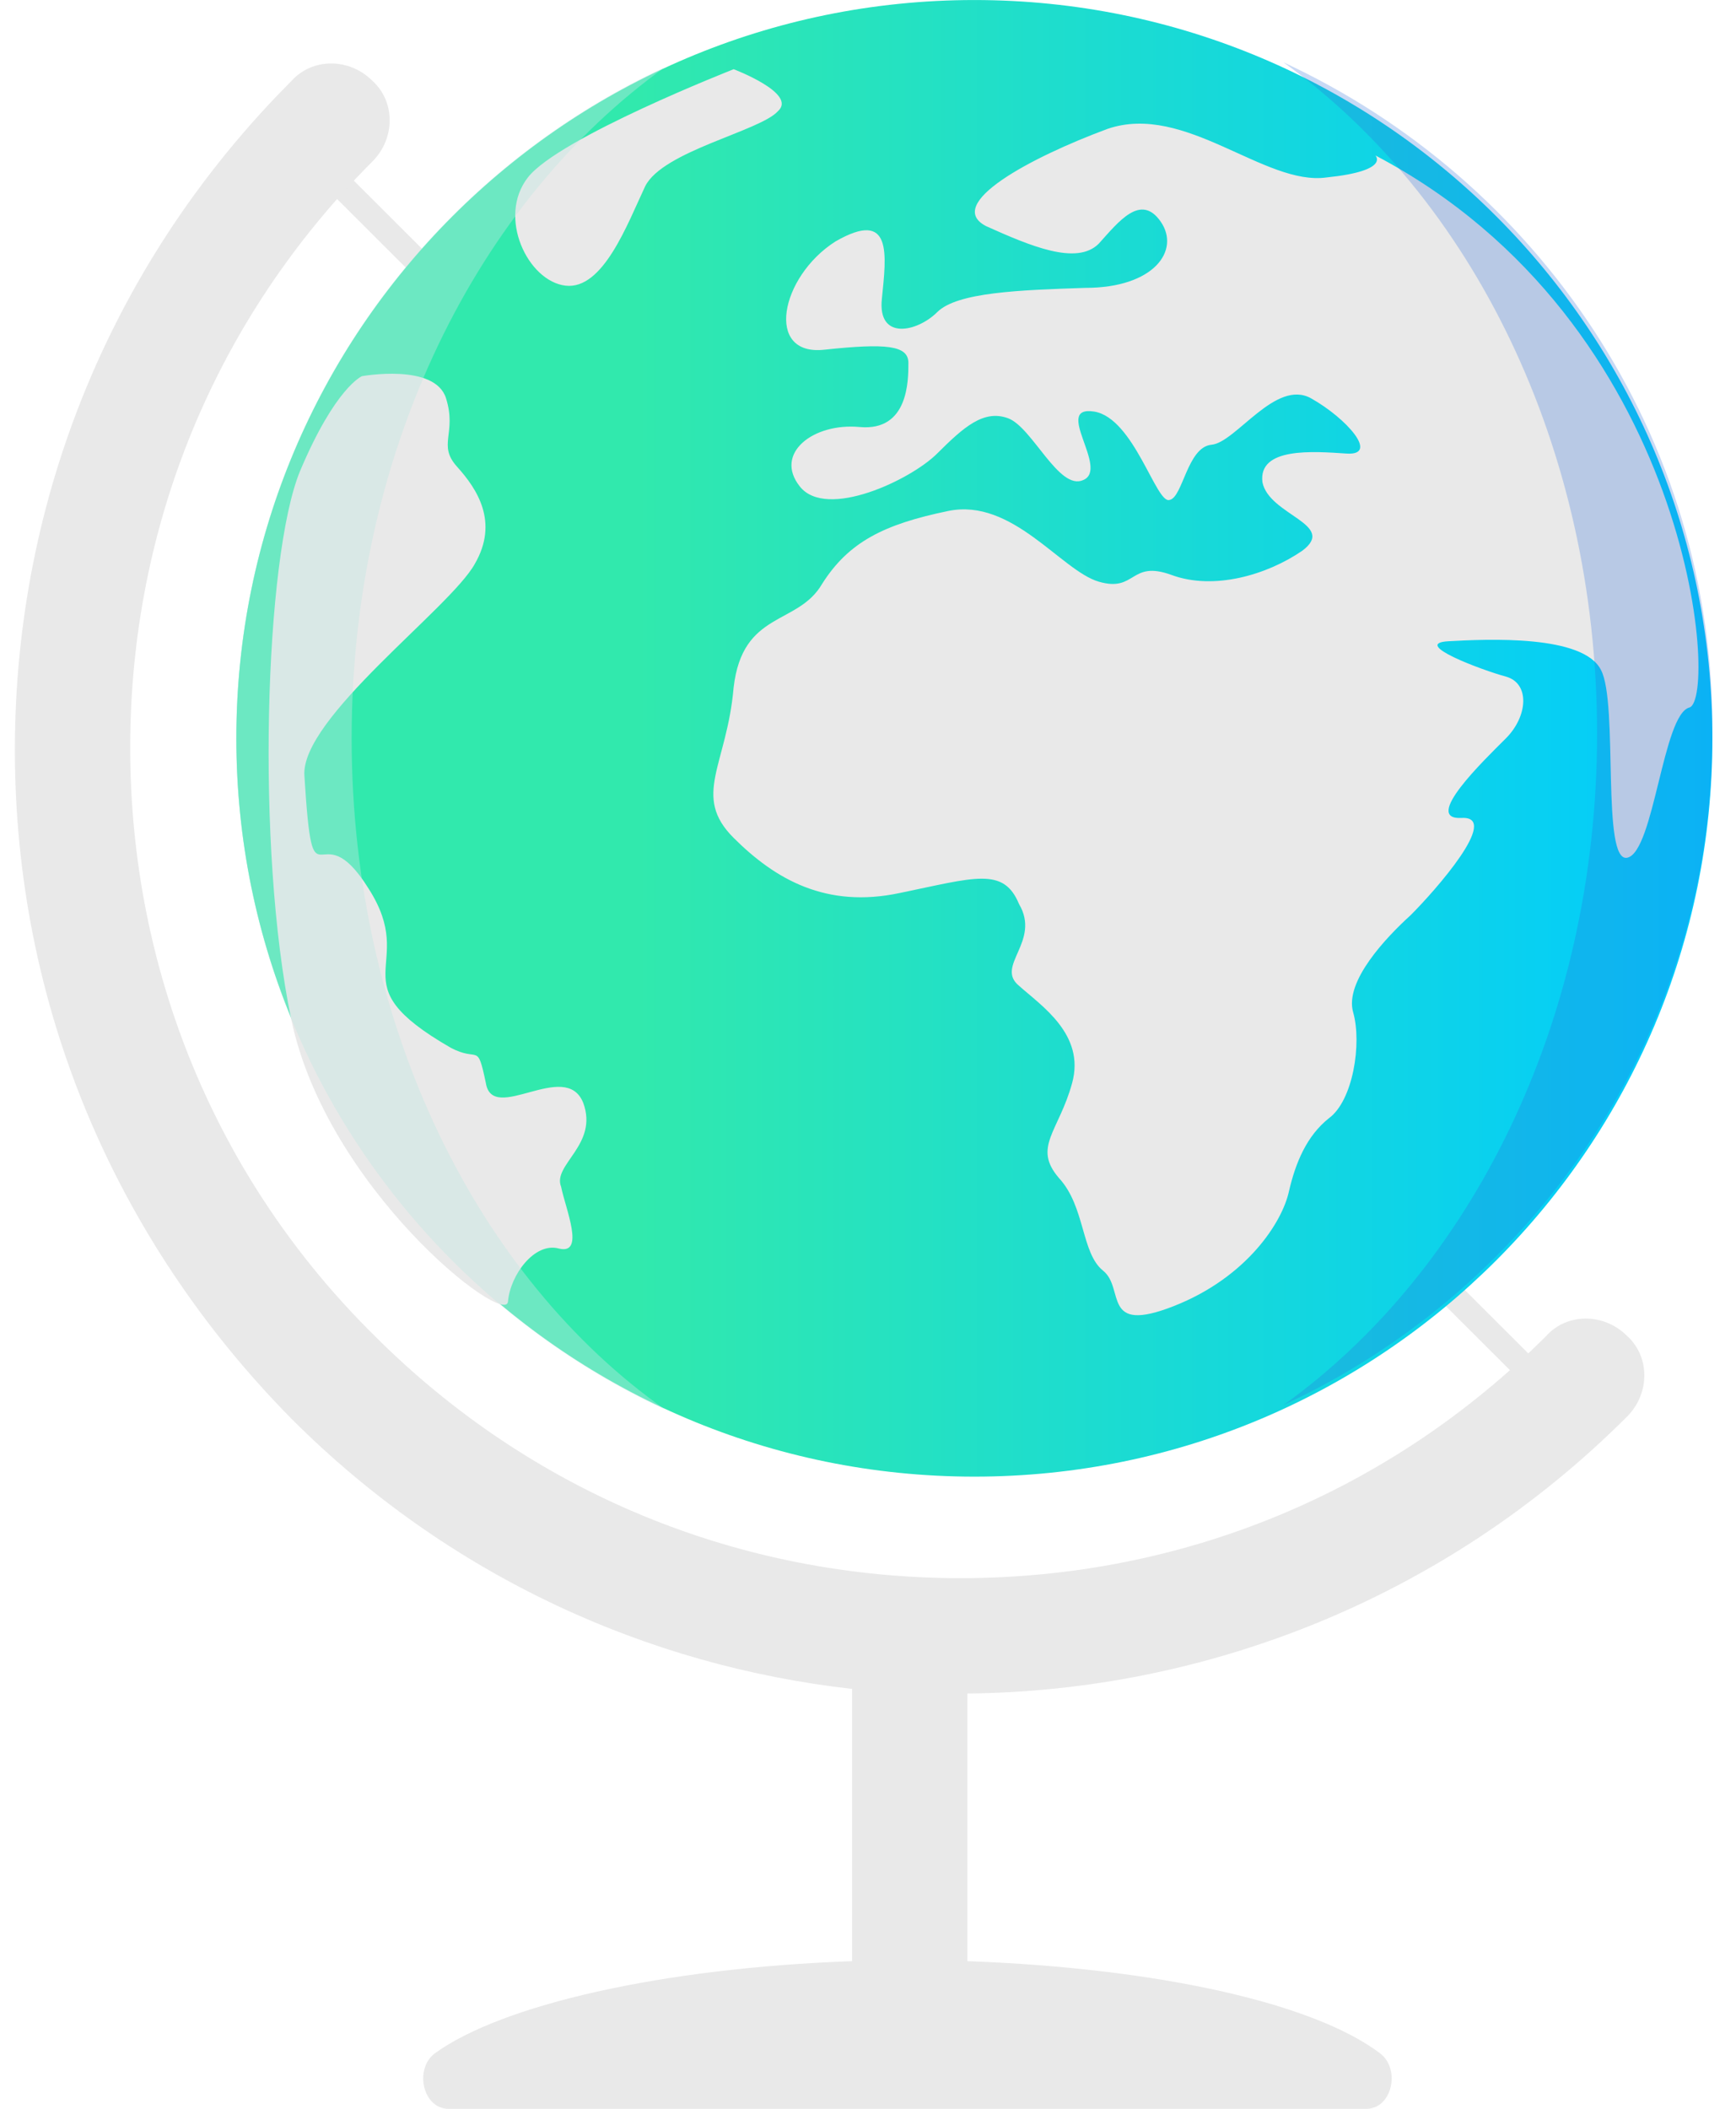
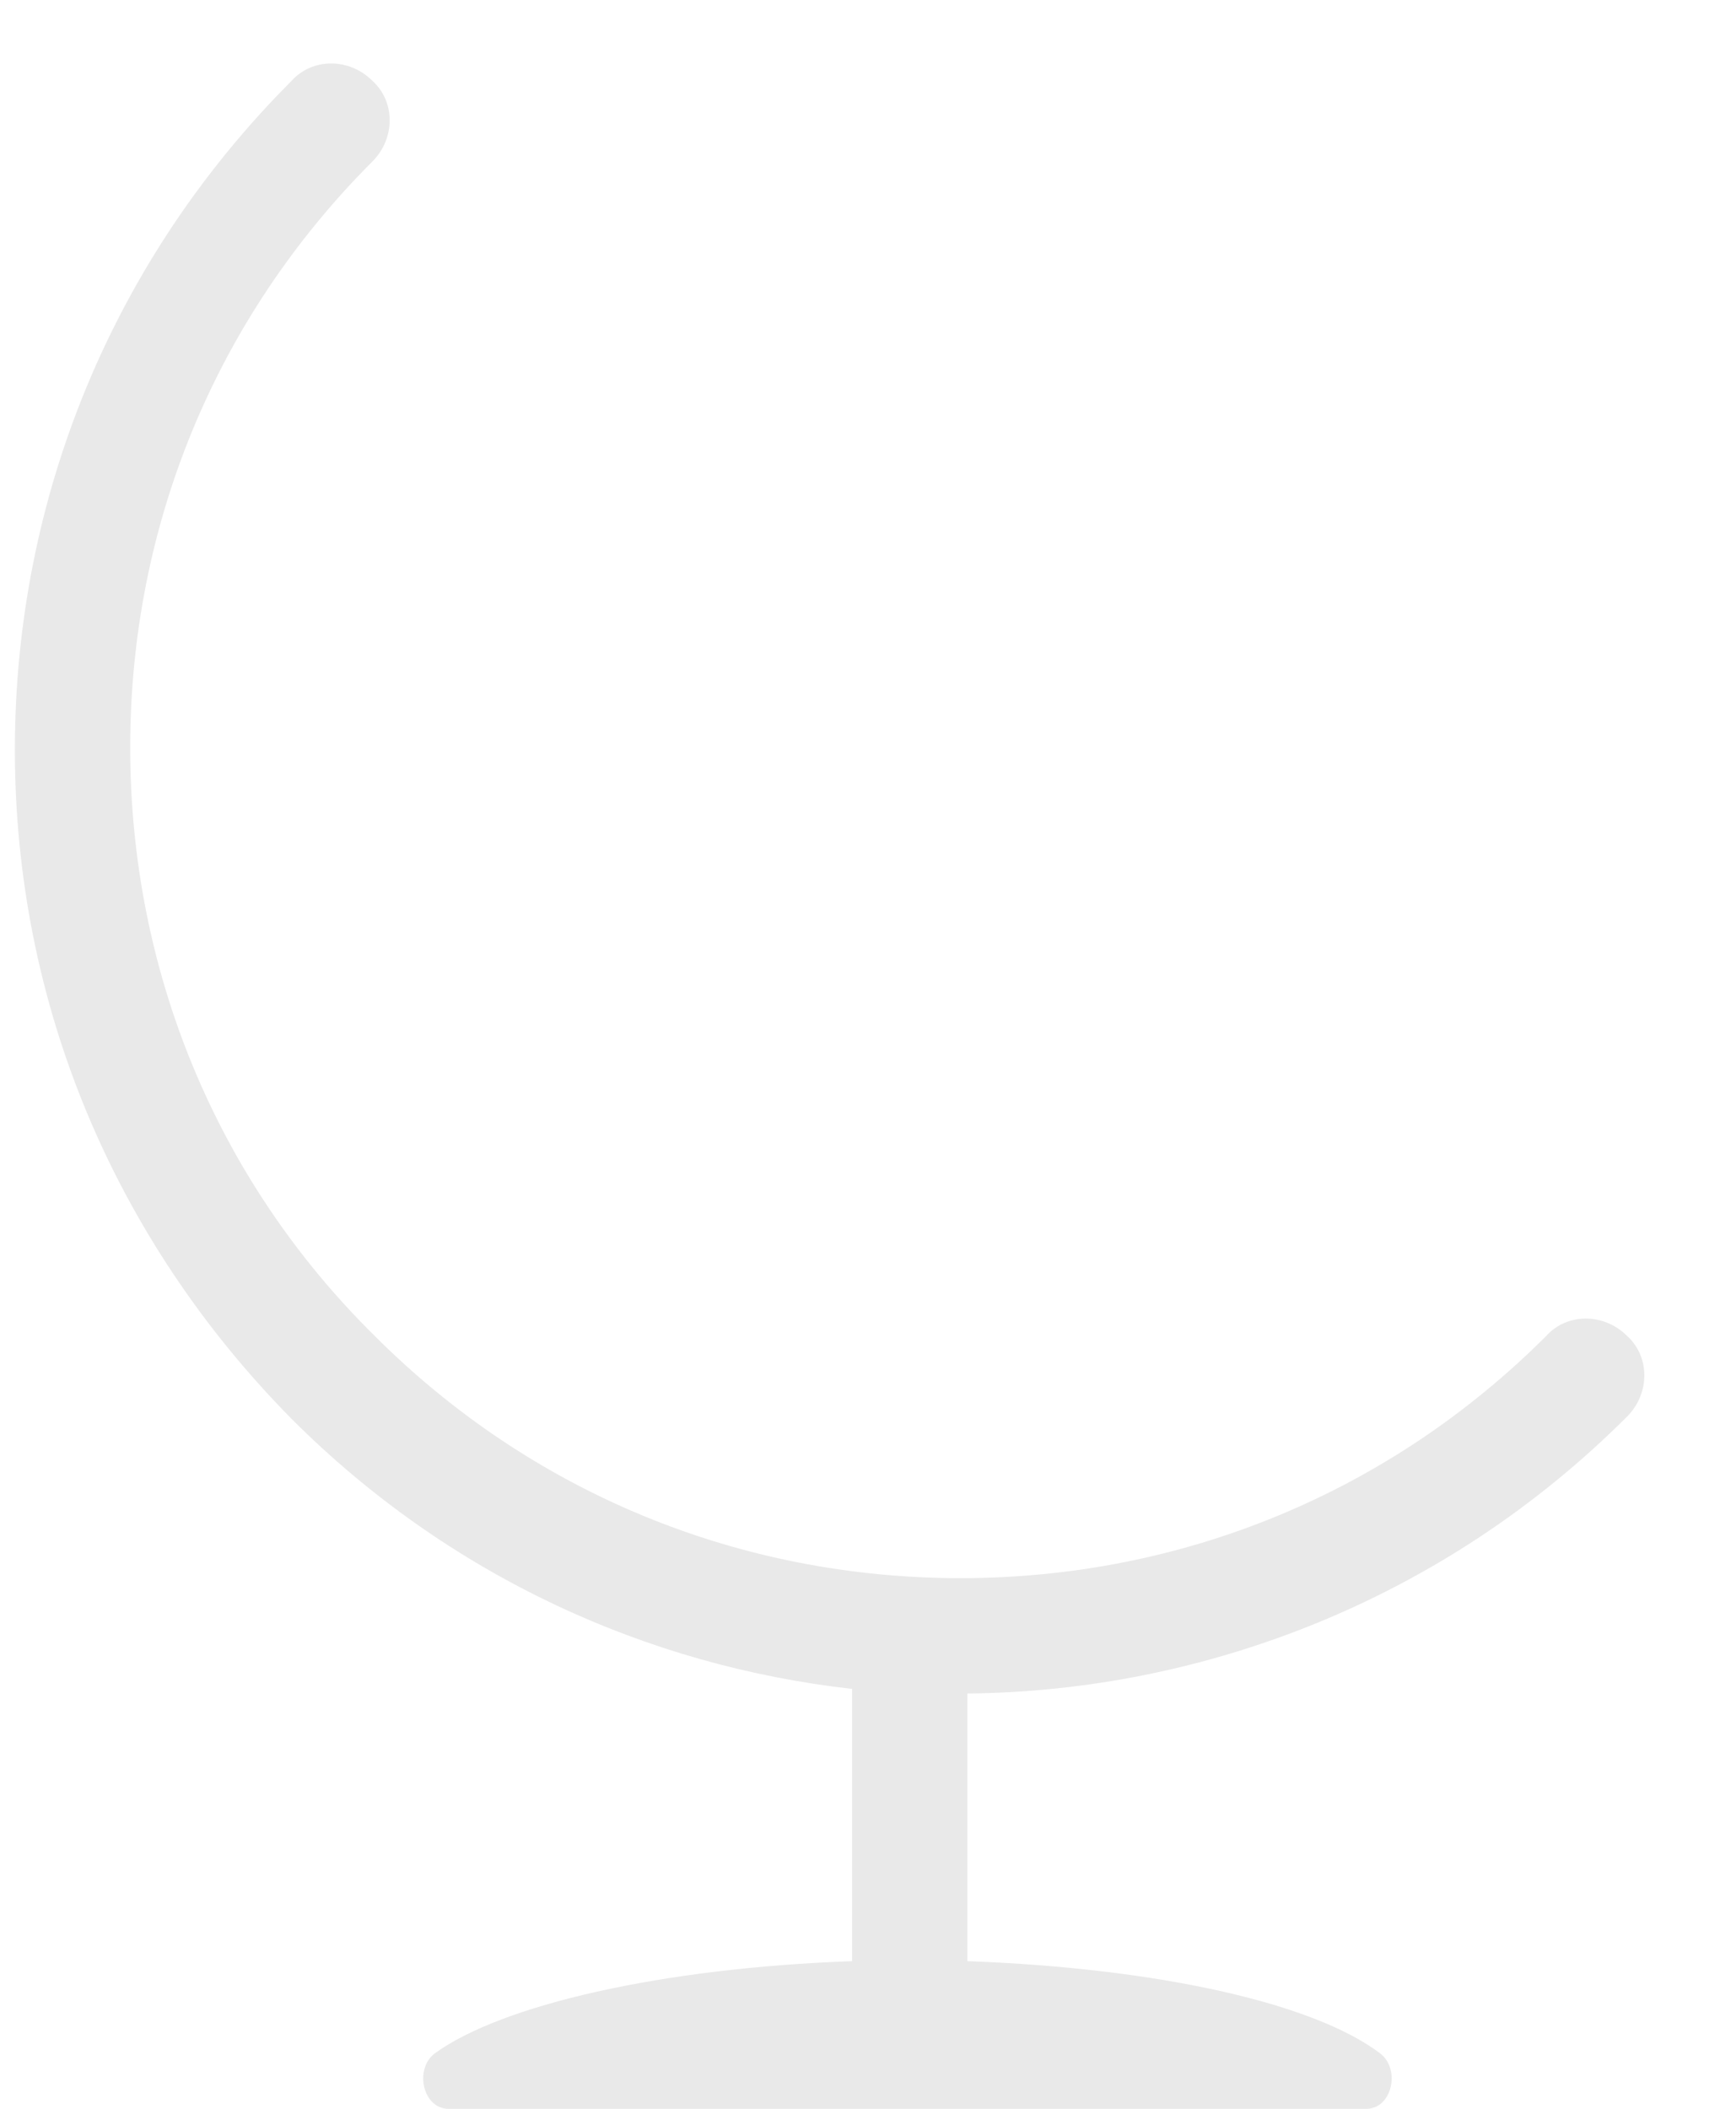
<svg xmlns="http://www.w3.org/2000/svg" fill="none" height="85" viewBox="0 0 70 85" width="70">
  <linearGradient id="a" gradientUnits="userSpaceOnUse" x1="9.529" x2="69.048" y1="0" y2="0">
    <stop offset=".271" stop-color="#31e9ad" />
    <stop offset="1" stop-color="#00cbff" />
  </linearGradient>
-   <path d="m11.78 6.213 50.591 50.498.707-.708-50.591-50.498z" fill="#e9e9e9" />
-   <path d="m39.289 59.519c16.436 0 29.759-13.324 29.759-29.759s-13.324-29.759-29.759-29.759-29.759 13.324-29.759 29.759 13.324 29.759 29.759 29.759z" fill="url(#a)" />
  <path d="m65.606 57.101c.93-.93.93-2.418 0-3.255-.93-.93-2.418-.93-3.255 0-6.324 6.324-14.694 9.765-23.621 9.765s-17.298-3.441-23.622-9.765c-6.417-6.324-9.858-14.787-9.858-23.714s3.441-17.298 9.765-23.621c.93-.93.93-2.418 0-3.255-.93-.93-2.418-.93-3.255 0-7.161 7.161-11.16 16.74-11.16 26.969 0 10.23 3.999 19.715 11.16 26.969 6.324 6.324 14.322 9.951 22.599 10.881v10.974c-7.719.279-14.136 1.767-16.833 3.72-.837.651-.465 2.232.558 2.232h37.013c1.023 0 1.395-1.581.558-2.232-2.697-2.046-9.021-3.441-16.647-3.72v-10.788c9.579-.093 19.25-3.813 26.597-11.16z" fill="#e9e9e9" />
-   <path d="m29.583 2.79s-7.048 2.76-8.297 4.362c-1.249 1.602 0 4.184 1.517 4.362 1.517.178 2.498-2.492 3.212-4.006.714-1.424 4.639-2.225 5.353-3.027.803-.712-1.784-1.691-1.784-1.691zm-6.067 41.66c-.714-1.78-3.658.89-3.926-.801-.357-1.691-.268-.801-1.427-1.424-4.639-2.671-1.249-3.205-3.301-6.409-2.052-3.294-2.231 1.157-2.587-4.54-.178-2.314 5.888-6.765 6.87-8.546.982-1.691.089-3.027-.714-3.917-.803-.89 0-1.335-.446-2.76s-3.39-.89-3.39-.89-1.071.445-2.498 3.828c-1.427 3.472-1.784 15.222-.357 22.076 1.428 6.854 8.654 12.462 8.744 11.394.089-1.068 1.071-2.404 2.052-2.136 1.071.267.268-1.602.089-2.492-.357-.89 1.517-1.691.892-3.383zm31.941-38.188s.625.623-1.963.89c-2.498.356-5.71-3.027-8.833-1.958-3.123 1.157-6.602 3.027-4.907 3.917 1.784.801 3.658 1.602 4.55.712.803-.89 1.695-2.047 2.498-.89.803 1.157-.268 2.67-3.034 2.67-2.677.089-5.175.178-5.978.979-.803.801-2.409 1.157-2.231-.534.178-1.78.446-3.65-1.874-2.314-2.231 1.424-2.855 4.629-.446 4.362 2.498-.267 3.39-.178 3.39.534 0 .712 0 2.76-1.963 2.582-1.874-.178-3.48 1.068-2.409 2.404 1.071 1.335 4.461-.267 5.532-1.335 1.071-1.068 1.874-1.78 2.855-1.424.981.356 2.052 2.938 3.034 2.493 1.071-.445-1.249-3.027.446-2.76 1.606.267 2.498 3.739 3.034 3.561.535-.089.714-2.136 1.695-2.225.981-.089 2.587-2.671 4.015-1.869 1.427.801 2.766 2.314 1.427 2.225s-3.569-.267-3.39 1.157c.268 1.335 3.034 1.691 1.606 2.76-1.427.979-3.569 1.602-5.264.979s-1.427.712-2.944.267c-1.517-.445-3.48-3.383-6.067-2.849s-4.015 1.246-5.086 2.938c-.981 1.691-3.212 1.068-3.569 4.184-.268 3.116-1.695 4.362 0 6.053 1.695 1.691 3.747 2.849 6.692 2.225 3.034-.623 4.193-1.068 4.818.445.892 1.513-.982 2.492 0 3.294.892.801 2.677 1.958 2.141 3.917-.535 1.958-1.606 2.582-.535 3.828 1.071 1.157.892 3.027 1.784 3.739.892.712-.089 2.582 2.855 1.424s4.372-3.383 4.639-4.629c.268-1.157.714-2.225 1.606-2.938.982-.712 1.338-3.027.982-4.273-.357-1.246 1.338-3.027 2.32-3.917.981-.979 3.658-4.006 2.052-3.917-1.606.089.892-2.314 1.784-3.205.892-.89.981-2.225 0-2.493-.981-.267-3.837-1.335-2.32-1.424 1.606-.089 5.442-.267 6.156 1.157.714 1.335 0 7.833 1.071 7.566 1.071-.267 1.427-5.786 2.498-6.053 1.16-.356.178-15.489-12.669-22.254z" fill="#e9e9e9" />
-   <path d="m51.75 2.511c7.533 5.394 12.648 15.438 12.648 27.062s-5.115 21.669-12.648 27.062c10.23-4.743 17.298-15.066 17.298-27.062.093-11.997-7.068-22.319-17.298-27.062z" fill="#2c6fd9" opacity=".26" />
-   <path d="m14.179 29.759c0-11.625 5.115-21.668 12.648-27.062-10.23 4.743-17.298 15.066-17.298 27.062s7.068 22.32 17.298 27.062c-7.533-5.301-12.648-15.438-12.648-27.062z" fill="#c2e6e0" opacity=".41" />
</svg>